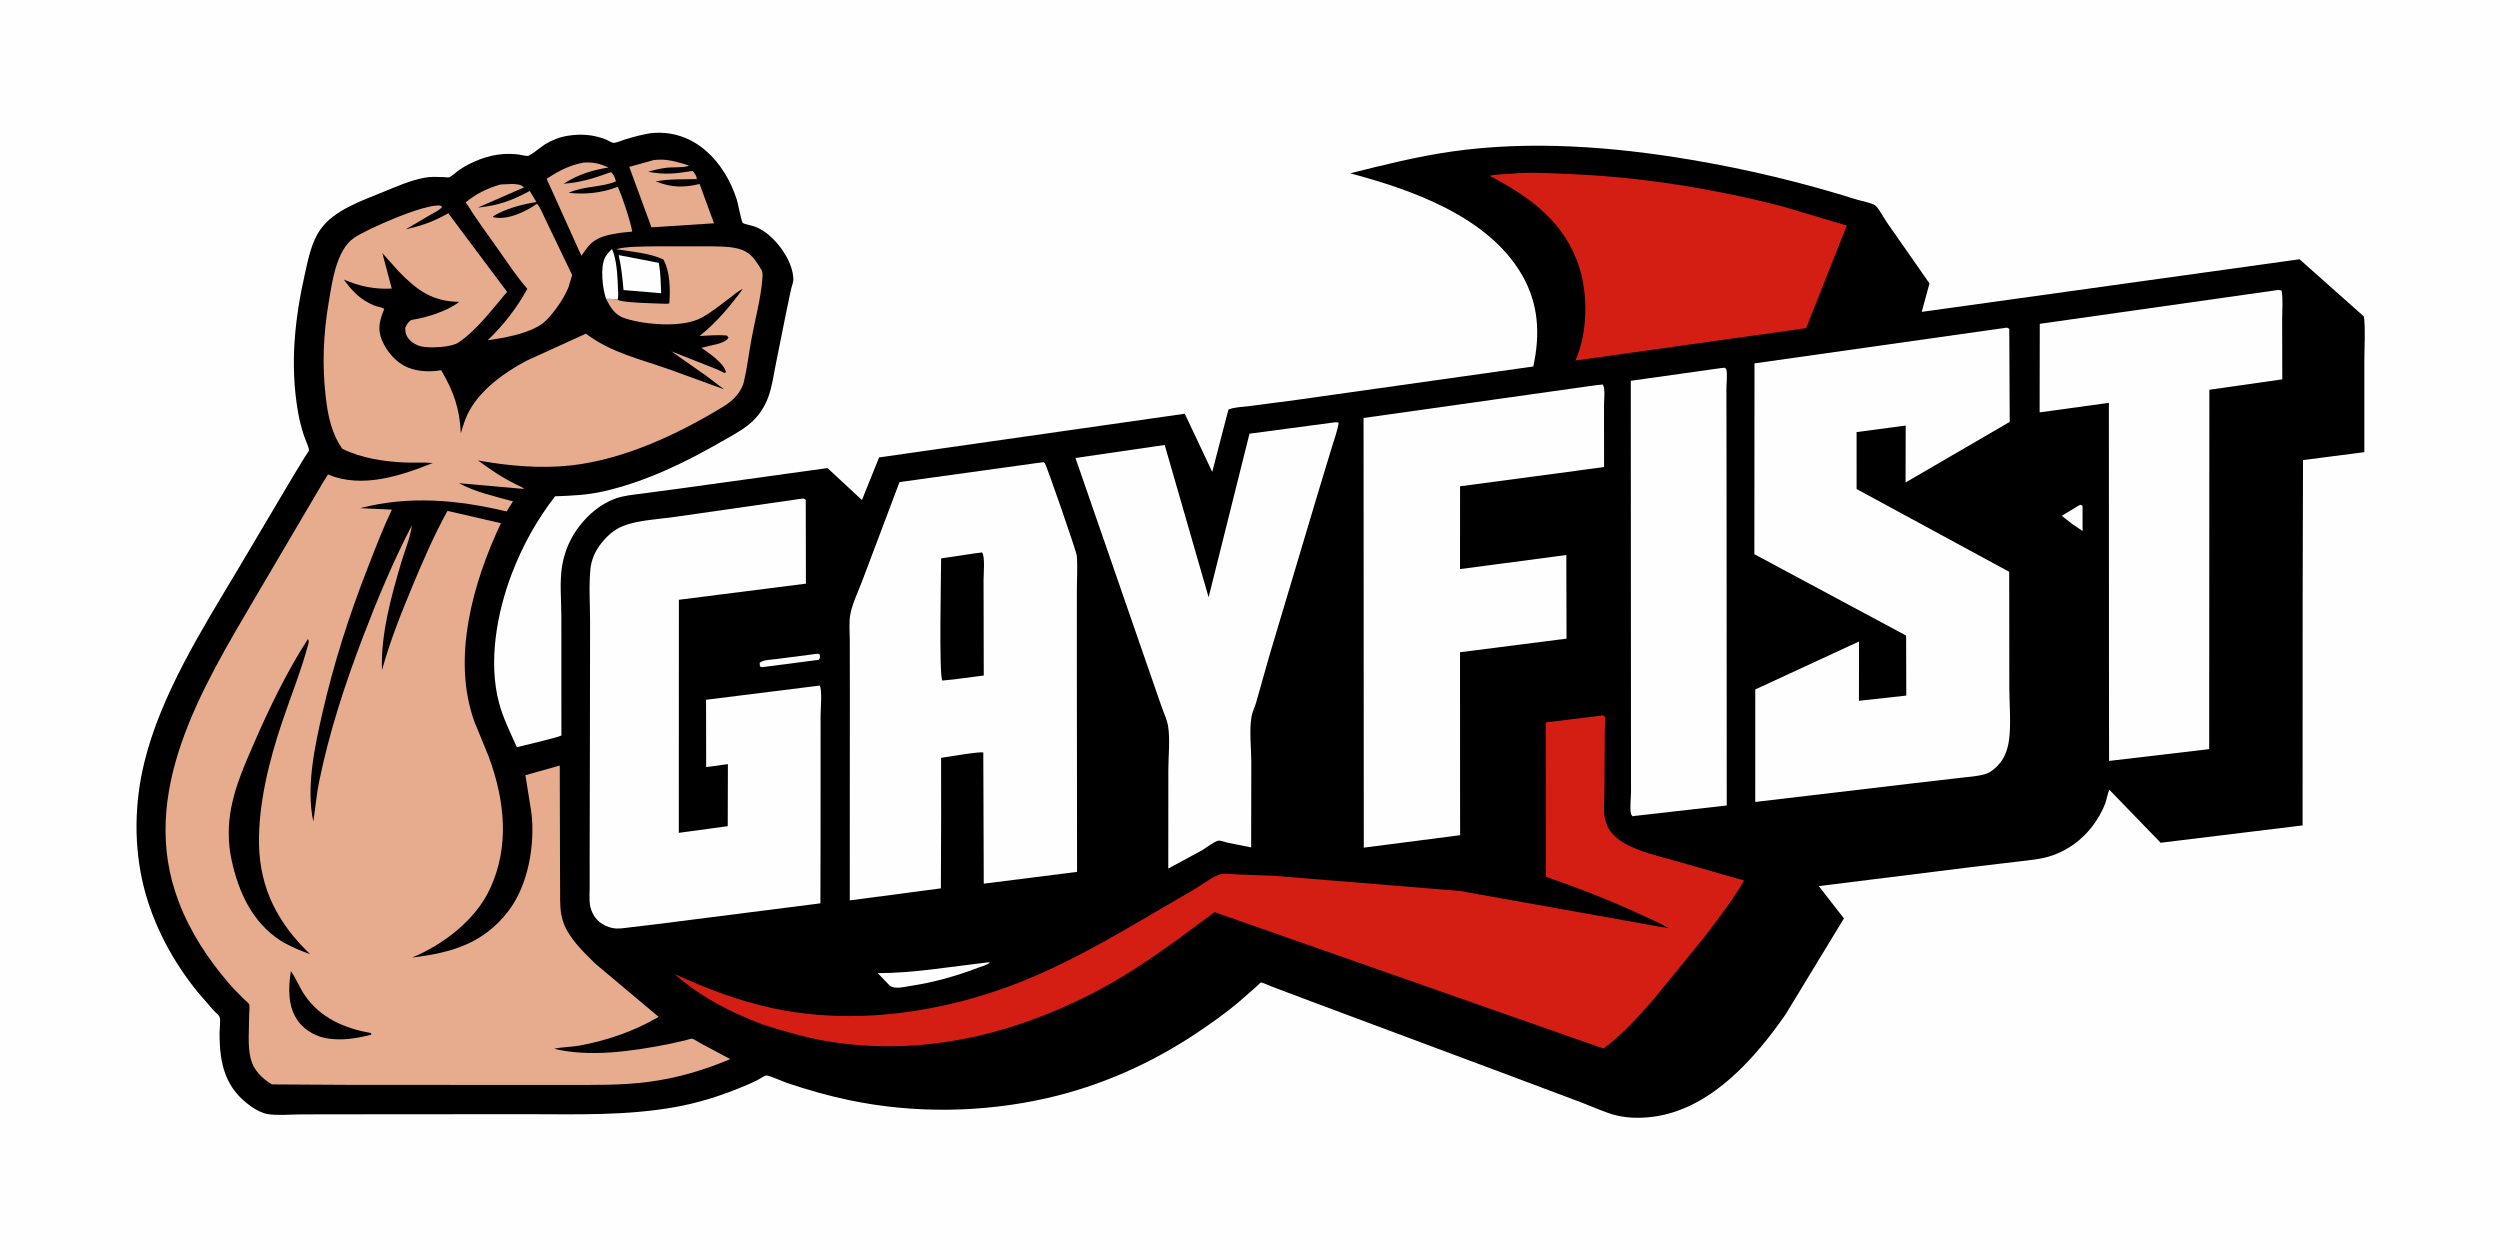
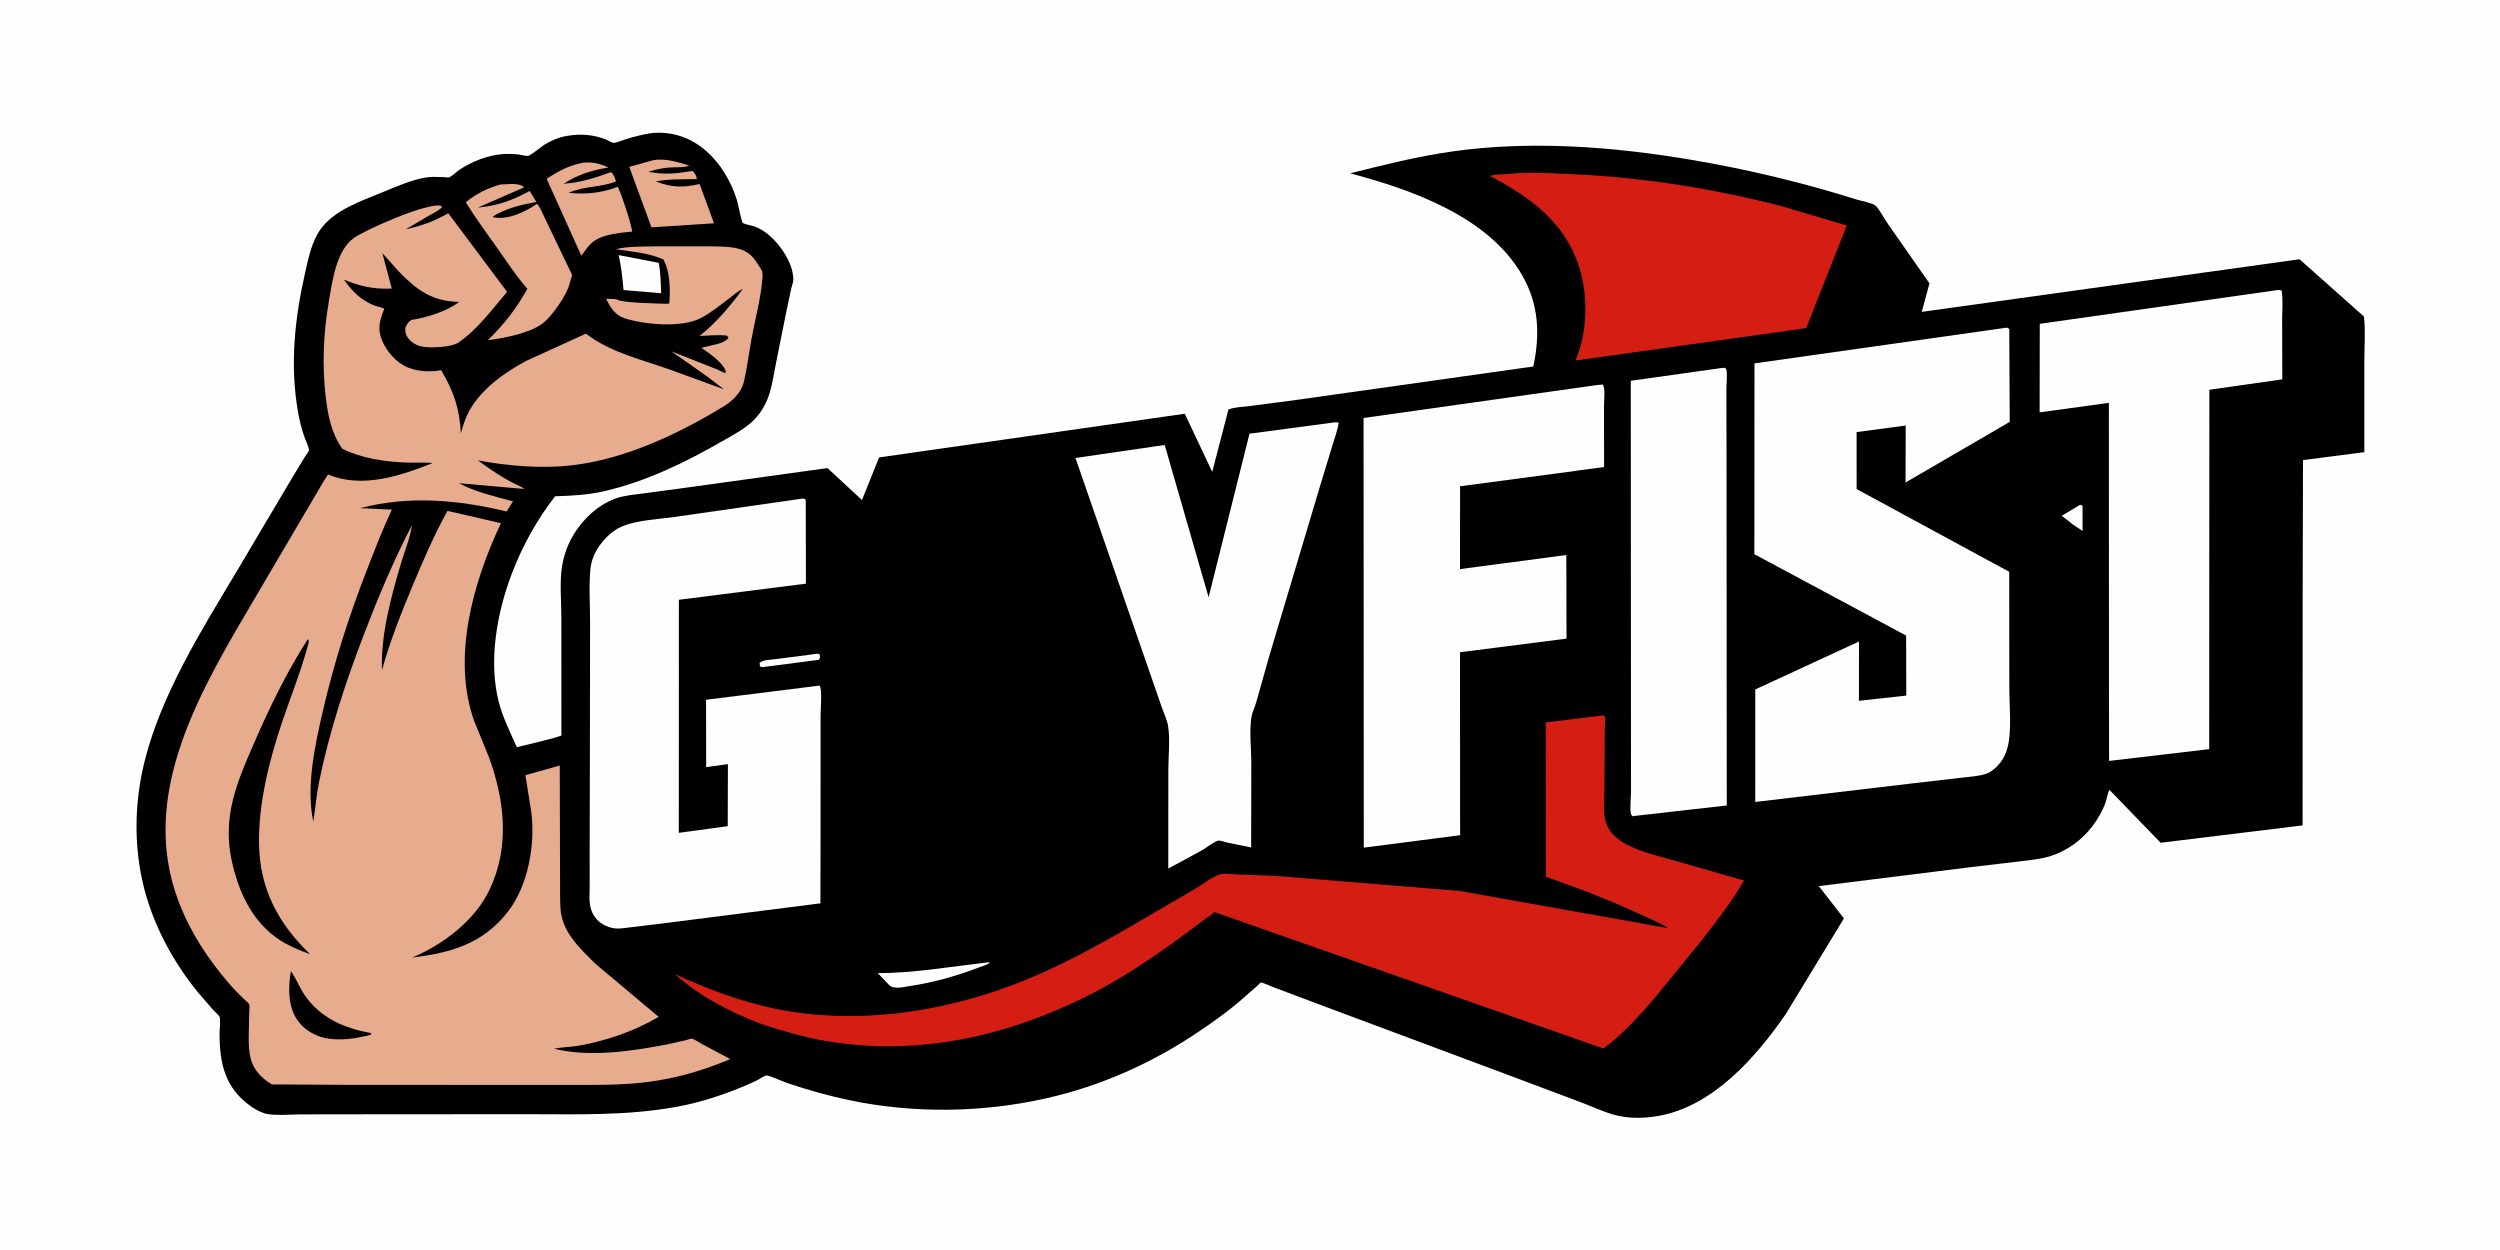
<svg xmlns="http://www.w3.org/2000/svg" version="1.1" style="display: block;" viewBox="0 0 2048 1024" width="2048" height="1024">
  <path transform="translate(0,0)" fill="rgb(254,254,254)" d="M -0 -0 L 2048 0 L 2048 1024 L -0 1024 L -0 -0 z" />
  <path transform="translate(0,0)" fill="rgb(1,0,0)" d="M 531.923 109.287 L 534.564 108.962 C 569.376 106.019 593.849 132.932 603.632 163.69 C 604.573 166.648 607.404 181.718 608.48 182.632 C 609.605 183.587 615.829 184.732 617.624 185.357 C 622.208 186.952 626.095 189.372 629.805 192.477 C 639.5 200.592 649.517 215.406 649.914 228.5 C 649.994 231.168 648.692 233.993 648.115 236.598 L 644.354 254.377 L 635.478 298.627 C 633.774 307.157 632.524 316.292 629.651 324.49 C 627.266 331.298 623.523 337.704 618.599 342.989 C 611.159 350.977 601.086 356.006 591.718 361.402 C 561.26 378.946 529.117 394.548 494.703 402.454 C 481.427 405.504 468.274 406.125 454.731 406.559 C 439.858 425.746 428.112 446.937 419.421 469.597 C 407.072 501.789 399.828 541.931 408.789 575.766 C 412.075 588.175 418.178 600.384 423.417 612.094 C 427.514 610.983 458.672 603.868 459.898 602.44 C 459.984 602.34 459.895 599.217 459.895 598.9 L 459.865 505.303 C 459.873 492.066 458.285 476.319 460.513 463.333 C 462.593 451.209 467.446 440.114 475.074 430.446 C 482.659 420.832 492.265 412.844 503.849 408.537 C 510.819 405.946 518.475 405.321 525.803 404.368 L 556.608 400.257 L 677.9 383.455 L 706.109 409.612 L 720.15 374.726 L 970.577 338.929 L 993.065 386.588 L 1006.32 335.524 C 1011.11 333.451 1017.7 333.449 1022.96 332.748 L 1062.97 327.482 L 1256.09 300.22 C 1261.78 273.828 1260.55 249.011 1246.87 225.314 C 1219.12 177.279 1156.62 155.498 1106.12 141.981 C 1133.66 135.035 1161.24 128.133 1189.39 124.113 C 1253.91 114.896 1321.63 120.122 1385.66 130.951 C 1431.6 138.722 1476.34 149.452 1520.77 163.399 C 1524.66 164.62 1532.99 166.083 1536.13 168.25 C 1538.8 170.094 1543.6 179.12 1545.73 182.187 L 1580.63 232.159 L 1574.29 255.484 L 1883.78 212.39 L 1936.54 259.299 C 1937.91 271.043 1936.86 283.989 1936.87 295.848 L 1936.87 370.422 L 1886.63 376.902 L 1886.33 492.75 L 1886.28 676.177 L 1769.99 690.385 L 1727.96 646.943 C 1726.42 650.346 1725.96 654.396 1724.67 657.947 C 1722.28 664.504 1718.2 671.55 1713.93 677.077 C 1705.47 688.018 1694.16 696.341 1681.09 700.857 C 1672.43 703.85 1662.79 704.626 1653.74 705.72 L 1614.87 710.333 L 1489.95 725.893 L 1510.55 752.366 L 1462.85 830.825 C 1438.15 866.474 1403.21 906.371 1358.3 914.217 C 1347.52 916.101 1335.52 916.378 1324.8 913.889 C 1315.24 911.668 1305.23 906.819 1295.96 903.335 L 1237.96 881.539 L 1077.41 821.604 L 1042.19 808.343 C 1040.94 807.868 1033.92 804.677 1032.97 804.863 C 1032.55 804.945 1029.93 807.609 1029.5 807.987 L 1015.24 820.475 C 1004.64 829.54 993.005 837.727 981.442 845.506 C 943.585 870.976 901.861 889.599 857.296 899.685 C 804.898 911.543 748.796 912.328 696.154 901.35 C 678.801 897.731 661.843 892.882 645.034 887.271 C 642.009 886.262 629.883 880.732 627.604 881.065 C 625.97 881.303 622.376 883.862 620.755 884.688 C 615.48 887.374 609.958 889.662 604.466 891.867 C 588.113 898.43 571.176 903.638 553.826 906.783 C 513.358 914.118 473.068 912.79 432.154 912.742 L 311.693 912.815 L 247.239 912.903 C 238.534 912.903 228.143 913.958 219.633 912.727 C 215.061 912.066 209.664 909.187 205.885 906.541 C 184.079 891.274 179.839 871.088 179.856 846.128 C 179.858 843.192 180.837 835.479 179.892 833.007 C 179.41 831.747 176.005 828.859 174.974 827.739 L 162.008 812.767 C 141.734 787.879 125.493 757.682 117.755 726.441 C 109.525 693.211 110.079 658.051 118.159 624.829 C 131.647 569.367 165.284 515.908 194.357 467.328 L 239.787 390.682 L 249.812 374.211 C 250.246 373.517 253.139 369.495 253.124 368.936 C 253.044 366.112 250.144 360.345 249.187 357.464 C 247.022 350.938 245.294 344.255 244.118 337.477 C 237.422 298.887 241.346 261.429 249.935 223.518 C 252.691 211.352 255.246 198.131 262.623 187.781 C 273.844 172.037 296.088 164.586 313.38 157.464 C 324.589 152.848 336.06 147.752 348.035 145.537 C 353.051 144.609 358.247 144.926 363.319 145.081 C 364.135 145.106 367.465 145.537 368.066 145.25 C 370.81 143.938 373.879 140.733 376.589 138.93 C 386.765 132.164 400.11 126.969 412.283 126.206 C 416.584 125.936 420.761 126.054 425.037 126.598 C 427.088 126.859 430.559 127.907 432.505 127.699 C 434.836 127.449 443.67 119.869 446.458 118.23 C 452.235 114.836 458.075 112.378 464.719 111.286 C 475.865 109.455 485.964 110.193 496.542 114.326 C 497.892 114.853 501.374 117.046 502.463 117.046 C 504.965 117.048 509.481 115.034 511.974 114.267 C 518.615 112.222 525.072 110.46 531.923 109.287 z" />
  <path transform="translate(0,0)" fill="rgb(254,254,254)" d="M 1704.09 413.5 C 1705.09 413.658 1705.28 413.879 1706.03 414.5 L 1706.04 434.988 L 1698.14 429.673 L 1688.97 422.518 L 1704.09 413.5 z" />
  <path transform="translate(0,0)" fill="rgb(254,254,254)" d="M 669.942 535.5 L 671.461 536.061 C 671.863 538.3 671.909 538.48 670.893 540.5 L 624.5 546.531 L 622.566 545.954 L 622.275 543 C 625.364 540.379 631.396 540.523 635.427 539.951 L 669.942 535.5 z" />
-   <path transform="translate(0,0)" fill="rgb(254,254,254)" d="M 496.458 244.805 C 493.628 236.321 491.458 218.712 495.812 210.644 C 497.11 208.238 499.5 205.89 501.344 203.89 C 505.267 213.039 505.811 225.388 506.19 235.271 C 506.314 238.487 506.84 242.359 505.956 245.471 C 502.952 244.703 499.56 244.884 496.458 244.805 z" />
  <path transform="translate(0,0)" fill="rgb(254,254,254)" d="M 808.678 788.433 L 811 788.366 C 809.315 790.385 803.989 791.738 801.46 792.701 C 783.242 799.633 764.711 804.858 745.401 807.748 C 740.103 808.541 733.175 810.589 728.827 807.38 L 719.082 797.205 C 748.985 797.168 778.985 791.823 808.678 788.433 z" />
  <path transform="translate(0,0)" fill="rgb(254,254,254)" d="M 506.802 208.993 L 539.628 215.32 C 541.235 223.472 541.279 231.941 541.637 240.226 L 510.789 237.596 C 509.899 227.854 509.02 218.554 506.802 208.993 z" />
  <path transform="translate(0,0)" fill="rgb(231,171,141)" d="M 535.458 131.132 C 545.786 129.669 554.769 132.621 564.488 135.636 C 561.821 137.399 550.883 136.912 547.083 137.31 C 541.531 137.891 536.359 139.142 531.009 140.703 C 544.578 143.375 553.996 142.155 567.5 140.021 C 569.282 142.477 570.565 143.652 570.888 146.705 C 559.476 147.029 548.39 146.445 537.096 148.637 C 550.275 153.584 559.474 153.944 573.121 150.728 L 584.921 182.927 L 533.678 186.213 L 515.492 136.72 L 535.458 131.132 z" />
  <path transform="translate(0,0)" fill="rgb(231,171,141)" d="M 478.154 133.195 C 486.448 132.688 491.04 134.015 498.574 137.185 C 484.664 139.508 473.658 142.902 461.737 150.516 C 476.109 149.523 487.064 145.813 500.5 141.01 C 503.082 143.157 503.652 145.484 504.572 148.59 C 492.508 153.667 478.201 152.225 465.814 157.99 C 480.293 159.393 492.535 158.134 506.127 153.047 L 509.13 160.314 C 512.401 169.987 516.023 179.667 517.936 189.718 L 508.411 190.682 C 500.287 191.978 491.088 193.37 484.697 198.991 C 481.442 201.853 478.806 206.01 476.263 209.518 L 447.82 146.513 C 457.618 139.98 466.516 135.317 478.154 133.195 z" />
  <path transform="translate(0,0)" fill="rgb(231,171,141)" d="M 409.961 151.122 L 419.685 150.705 C 422.947 150.821 427.017 151.057 429.296 153.5 L 391.448 170.064 C 408.284 168.371 419.063 164.434 433.953 156.42 L 439.398 165.473 C 427.65 167.443 414.154 170.827 404 177.16 L 404 177.912 L 405.219 178.161 C 416.411 180.121 430.787 173.406 439.745 167.005 C 442.208 168.81 444.538 175.096 445.968 177.914 L 468.707 225.309 L 465.59 235.676 C 462.983 241.891 459.205 247.923 455.165 253.298 C 452.091 257.387 448.252 262.273 444.082 265.277 C 432.89 273.342 412.958 276.848 399.519 278.746 C 412.739 265.984 423.121 252.694 432.013 236.589 C 423.105 226.466 415.512 214.805 407.751 203.789 C 398.864 191.176 389.666 178.841 381.574 165.691 C 390.064 158.716 399.449 154.109 409.961 151.122 z" />
  <path transform="translate(0,0)" fill="rgb(212,30,19)" d="M 1236.54 142.413 C 1252.4 140.738 1269.76 141.912 1285.72 142.574 C 1344.15 144.998 1402.56 154.308 1459.18 168.815 L 1512.88 184.752 L 1479.61 268.76 L 1467.76 270.485 L 1290.56 295.343 C 1300.51 273.016 1301.07 242.689 1293.96 219.654 C 1282.4 182.19 1253.48 161.406 1220.32 144.006 C 1225.44 142.758 1231.27 142.813 1236.54 142.413 z" />
  <path transform="translate(0,0)" fill="rgb(254,254,254)" d="M 1410.11 301.5 L 1413.01 301.258 C 1413.38 301.672 1413.94 301.974 1414.13 302.5 C 1415.27 305.784 1414.24 314.766 1414.27 318.691 L 1414.39 386.157 L 1414.55 659.841 L 1339.24 668.386 L 1337.5 668.725 C 1337.22 668.364 1336.24 667.374 1336.15 667 C 1334.96 662.232 1336.14 653.734 1336.13 648.65 L 1336.08 587.291 L 1335.94 311.941 L 1410.11 301.5 z" />
  <path transform="translate(0,0)" fill="rgb(254,254,254)" d="M 1090.42 346.361 C 1092.66 345.973 1094.41 345.759 1096.65 346.227 C 1095.76 352.705 1093.08 359.539 1091.22 365.812 L 1079.59 404.186 L 1039.67 537.813 L 1029.03 575.498 C 1027.97 579.271 1025.99 583.016 1025.3 586.839 C 1023.27 597.987 1025 612.491 1025.07 623.932 L 1024.95 694.219 L 1005.39 690.27 C 1003.55 689.849 999.97 688.457 998.271 688.626 C 995.275 688.924 987.814 694.715 985.037 696.366 L 957.052 711.51 L 957.101 630.617 C 957.14 619.485 958.684 605.394 956.859 594.593 C 956.011 589.575 953.176 583.601 951.498 578.695 L 939.687 544.612 L 881.021 375.18 L 954.122 364.522 L 990.093 489.293 L 1023.59 355.278 L 1090.42 346.361 z" />
  <path transform="translate(0,0)" fill="rgb(254,254,254)" d="M 1866.55 237.5 L 1869.12 238.047 C 1870.35 245.434 1869.52 254.202 1869.54 261.774 L 1869.65 310.76 L 1809.91 319.285 L 1809.77 613.685 L 1727.76 623.343 L 1727.67 561.5 L 1727.59 330.005 L 1670.86 337.807 L 1670.98 265.278 L 1866.55 237.5 z" />
  <path transform="translate(0,0)" fill="rgb(254,254,254)" d="M 1308.48 315.394 L 1313 315.012 C 1315.22 318.326 1314.01 327.107 1314.01 331.513 L 1314.06 382.607 L 1196.09 398.363 L 1196.05 466.211 L 1283.13 454.645 L 1283.29 523.165 L 1196.05 534.315 L 1196.1 669.011 L 1196.16 684.188 L 1117.21 694.391 L 1117.03 342.409 L 1308.48 315.394 z" />
  <path transform="translate(0,0)" fill="rgb(254,254,254)" d="M 656.91 408.5 C 658.727 408.431 658.684 408.339 660.065 409.5 L 660.209 478.121 L 556.14 491.341 L 556.08 682.261 L 596.155 676.804 L 596.297 625.964 L 578.497 628.407 L 578.4 573.251 L 671.491 561.623 C 673.691 565.165 672.193 581.54 672.222 586.308 L 672.197 690.18 L 672.072 740.021 L 538.704 756.986 L 515.82 759.723 C 511.267 760.257 506.098 761.262 501.58 760.198 L 501 760.056 C 497.74 759.277 494.963 758.027 492.199 756.106 C 487.358 752.741 484.222 747.048 483.311 741.257 C 482.591 736.689 483.066 731.368 483.059 726.712 L 483.045 699.148 L 483.274 597.835 L 483.39 509.095 C 483.402 494.99 482.266 479.757 483.714 465.766 C 484.427 458.874 487.388 451.975 491.512 446.449 C 496.469 439.806 502.552 434.029 510.36 430.928 C 523.193 425.831 540.065 425.366 553.83 423.31 L 656.91 408.5 z" />
  <path transform="translate(0,0)" fill="rgb(212,30,19)" d="M 1310.49 586.402 L 1313 585.962 C 1313.55 586.342 1314.33 586.51 1314.64 587.101 C 1315.35 588.479 1314.62 595.663 1314.62 597.795 L 1314.34 646.866 C 1314.3 654.794 1312.99 666.026 1315.58 673.583 C 1316.11 675.128 1316.67 676.698 1317.45 678.138 C 1320.55 683.901 1326.26 688.393 1331.9 691.464 C 1343.89 698.005 1358.98 701.45 1372.08 705.096 L 1428.71 721.31 C 1419.48 737.458 1407.16 753.153 1395.9 767.982 L 1355.62 817.439 C 1342.95 832.096 1329.24 847.507 1313.52 858.937 L 994.946 747.208 L 964.281 769.891 C 941.802 786.118 918.196 801.981 893.437 814.545 C 826.185 848.674 752.773 865.532 677.5 852.94 C 659.271 849.891 641.761 844.755 624.22 839.051 C 598.687 829.356 573.237 816.388 552.732 797.982 C 578.696 809.722 604.004 819.617 631.984 825.702 C 699.346 840.352 772.168 829.685 835.669 804.593 C 867.381 792.063 898.518 775.062 928 757.897 L 979.158 728.087 C 984.72 724.805 994.474 717.201 1000.3 716.06 C 1004.06 715.323 1009.48 716.201 1013.36 716.329 L 1044.19 717.473 L 1196.07 729.899 L 1366.77 760.413 C 1359.57 755.752 1350.83 752.364 1343.03 748.734 C 1318.26 737.206 1292.19 727.219 1266.37 718.254 L 1266.26 591.798 L 1310.49 586.402 z" />
-   <path transform="translate(0,0)" fill="rgb(254,254,254)" d="M 849.175 379.354 L 855 378.642 C 855.231 378.807 855.706 379.114 855.917 379.358 C 857.146 380.776 881.781 451.504 882.104 455.251 C 882.88 464.237 882.164 473.992 882.167 483.051 L 882.144 538.843 L 882.331 714.24 L 805.898 723.898 L 805.517 616.469 C 803.16 615.359 775.513 620.21 770.939 620.808 L 770.987 668.654 L 770.77 727.747 L 696.136 737.6 L 696.191 570.216 L 696.151 524.635 C 696.154 517.703 695.3 509.604 696.67 502.84 C 698.557 493.521 703.335 484.098 706.608 475.134 L 736.886 394.921 L 849.175 379.354 z" />
  <path transform="translate(0,0)" fill="rgb(1,0,0)" d="M 797.345 453.5 L 804.5 452.549 C 807.097 455.701 805.729 470.309 805.738 474.902 L 805.896 553.37 L 780.759 556.644 L 771.957 557.5 C 769.105 553.249 770.947 469.898 770.966 457.437 L 797.345 453.5 z" />
  <path transform="translate(0,0)" fill="rgb(254,254,254)" d="M 1643.22 268.5 C 1644.71 268.354 1644.76 268.616 1646 269.5 L 1646.36 345.606 L 1561.03 395.244 L 1561.15 348.613 L 1520.92 353.97 L 1520.93 400.63 L 1645.95 468.424 L 1646.03 563.527 C 1646.04 577.143 1647.6 592.793 1645.8 606.206 C 1644.92 612.695 1642.75 619.574 1638.65 624.755 C 1635.66 628.532 1631.19 632.611 1626.5 634.062 C 1620.13 636.034 1612.67 636.377 1606.06 637.179 L 1568.29 641.551 L 1437.9 656.957 L 1437.92 564.791 L 1522.9 525.521 L 1522.84 574.087 L 1561.63 569.819 L 1561.5 520.66 L 1437.17 454 L 1437.28 297.687 L 1643.22 268.5 z" />
  <path transform="translate(0,0)" fill="rgb(231,171,141)" d="M 505.956 245.471 C 508.385 248.138 540.104 248.622 545.552 248.852 C 546.605 248.897 547.304 248.792 548.305 248.51 C 549.139 237.322 549.058 222.519 543.371 212.479 C 531.06 207.086 517.689 206.177 504.574 204.141 C 514.048 201.717 525.196 202.094 534.961 201.822 L 583.445 201.791 C 592.096 202.057 603.382 201.785 611.068 206.223 C 617.188 209.757 619.813 214.8 623.494 220.52 C 624.952 222.786 624.757 225.271 624.569 227.854 C 623.363 244.377 618.552 261.604 615.577 277.917 C 613.5 289.308 612.09 301.045 609.5 312.31 C 607.379 321.534 600.329 328.347 592.521 333.101 C 555.26 355.783 511.446 376.389 467.723 381.276 C 443.021 384.036 415.876 381.66 391.489 377.154 C 401.819 384.681 411.411 391.308 422.945 396.942 C 425.073 397.981 427.75 398.905 429.457 400.567 L 376.02 395.824 C 388.84 402.987 406.108 406.826 420.239 410.696 L 415.035 418.984 C 375.073 409.445 335.209 405.808 295.05 416.274 L 321.028 417.47 C 313.575 433.161 307.399 449.349 301.092 465.522 C 285.894 504.495 273.499 543.083 264.163 583.875 C 257.856 611.433 250.583 644.875 256.662 672.982 C 258.33 662.077 259.265 650.979 261.466 640.173 C 269.737 599.561 282.892 559.55 297.683 520.881 C 309.441 490.14 322.233 459.54 337.448 430.321 C 336.072 440.571 331.611 450.99 328.669 460.91 C 320.51 488.426 311.784 519.984 312.917 548.926 C 319.57 525.087 328.63 502.261 338.16 479.449 C 346.79 458.795 355.722 438.113 366.591 418.522 L 410.357 428.614 C 387.655 476.691 369.78 538.944 388.603 591.107 L 400.591 620.42 C 413.479 655.809 417.692 693.439 401.259 728.405 C 389.247 753.963 363.19 773.778 337.596 784.425 C 369.418 780.581 395.47 773.258 416.091 746.84 C 432.733 725.518 438.576 691.614 435.267 665.345 L 430.414 635.047 L 458.548 627.132 L 458.744 703.082 L 458.849 730.728 C 458.89 739.751 458.526 748.082 461.896 756.676 C 466.961 769.592 477.99 779.793 487.633 789.402 L 539.539 832.992 C 519.684 844.704 497.064 852.529 474.406 856.589 C 467.685 857.793 460.495 857.651 453.946 859.179 C 483.523 866.231 517.296 861.215 546.857 855.51 L 561.831 852.146 C 562.91 851.881 565.827 850.78 566.813 850.907 C 568.585 851.137 572.674 853.992 574.394 854.912 L 598.244 867.619 C 576.357 876.797 554.495 883.277 530.891 886.329 C 509.21 889.134 487.38 888.758 465.573 888.774 L 386.171 888.761 L 281.848 888.695 L 222.7 888.342 C 214.555 883.378 207.825 876.85 205.38 867.258 C 202.62 856.434 204.15 842.136 204.133 830.846 C 204.13 828.998 204.729 823.975 204.125 822.669 C 203.65 821.644 200.977 819.574 200.019 818.624 C 195.97 814.606 191.889 810.595 188.151 806.283 C 170.577 786.014 156.008 763.879 146.41 738.745 C 112.416 649.728 165.629 563.607 209.36 489.037 L 264.869 394.74 L 268.705 388.676 C 296.426 400.401 328.063 389.873 354.468 379.335 C 347.098 378.566 339.428 379.208 332 378.901 C 314.868 378.194 295.937 375.368 280.452 367.656 C 271.465 355.024 268.578 340.141 266.818 325 C 263.805 299.069 264.89 273.534 269.252 247.814 C 272.063 231.236 275.34 205.097 289.938 194.919 C 300.132 187.812 349.127 166.218 360.979 168.5 L 362.188 169.5 C 359.849 172.401 355.7 174.175 352.517 176.017 L 332.39 187.842 C 345.549 184.968 355.452 181.37 367.237 174.703 L 415.406 239.086 C 403.599 252.936 391.11 269.907 376.075 280.235 L 375.57 280.588 C 369.855 284.519 352.974 285.27 345.901 283.943 C 341.027 283.029 336.5 280.295 333.746 276.113 C 332.133 273.664 331.959 271.358 331.998 268.5 C 333.371 265.639 334.252 263.862 337 262.092 C 349.534 260.198 366.038 255.074 376.191 247.302 C 354.006 246.975 341.51 237.692 326.495 222.221 L 313.21 207.319 L 320.936 236.402 C 306.667 237.078 294.908 234.665 281.734 229.061 C 288.582 238.65 295.209 245.5 306.239 250.13 C 309 251.289 312.309 251.482 314.814 253 C 311.108 262.032 308.928 269.405 312.96 278.887 C 316.908 288.171 324.774 297.337 334.347 301.13 C 342.855 304.502 352.428 304.812 361.409 303.29 C 371.508 320.283 376.697 335.116 377.489 354.92 C 379.377 348.672 381.209 342.424 384.379 336.685 C 394.422 318.503 413.141 305.276 431.062 295.64 L 479.987 273.342 C 500.605 288.991 524.786 294.234 548.783 302.774 L 593.126 318.938 L 578.68 307.959 L 549.985 287.825 L 587.823 302.755 L 593.388 305.5 L 594.713 305 C 593.286 297.468 580.611 289.107 574.592 284.954 L 587.893 281.758 C 591.036 280.846 595.141 279.518 596.801 276.5 L 595.5 274.913 C 588.174 274.128 580.482 274.906 573.122 275.237 C 586.879 264.253 598.132 250.855 608.49 236.713 C 604.537 238.396 600.869 241.798 597.439 244.383 C 590.069 249.936 582.664 255.965 574.521 260.359 C 559.05 268.709 528.501 266.083 512.081 260.836 C 503.685 258.154 500.262 252.065 496.458 244.805 C 499.56 244.884 502.952 244.703 505.956 245.471 z" />
  <path transform="translate(0,0)" fill="rgb(1,0,0)" d="M 238.268 795.553 C 242.572 801.444 245.378 809.047 249.606 815.218 C 262.542 834.094 282.113 842.316 304 846.351 L 304.16 847.5 L 300.687 848.5 C 290.167 850.92 280.445 852.252 269.667 850.914 C 259.924 849.705 250.34 844.696 244.413 836.787 C 235.619 825.055 236.087 809.262 238.268 795.553 z" />
  <path transform="translate(0,0)" fill="rgb(1,0,0)" d="M 252.235 523.5 C 253.302 524.925 252.866 526.397 252.453 527.951 C 246.726 549.52 238.122 570.648 231.006 591.817 C 220.52 623.013 211.587 658.564 212.195 691.669 C 212.869 728.37 228.011 756.663 254.049 781.676 C 247.027 779.185 240.514 776.396 233.921 772.921 L 229.917 770.611 C 206.52 755.49 195.292 730.62 189.623 704.108 C 186.63 690.112 186.721 675.429 189.45 661.398 C 192.962 643.334 200.519 626.255 207.81 609.457 C 220.56 580.084 234.882 550.434 252.235 523.5 z" />
</svg>